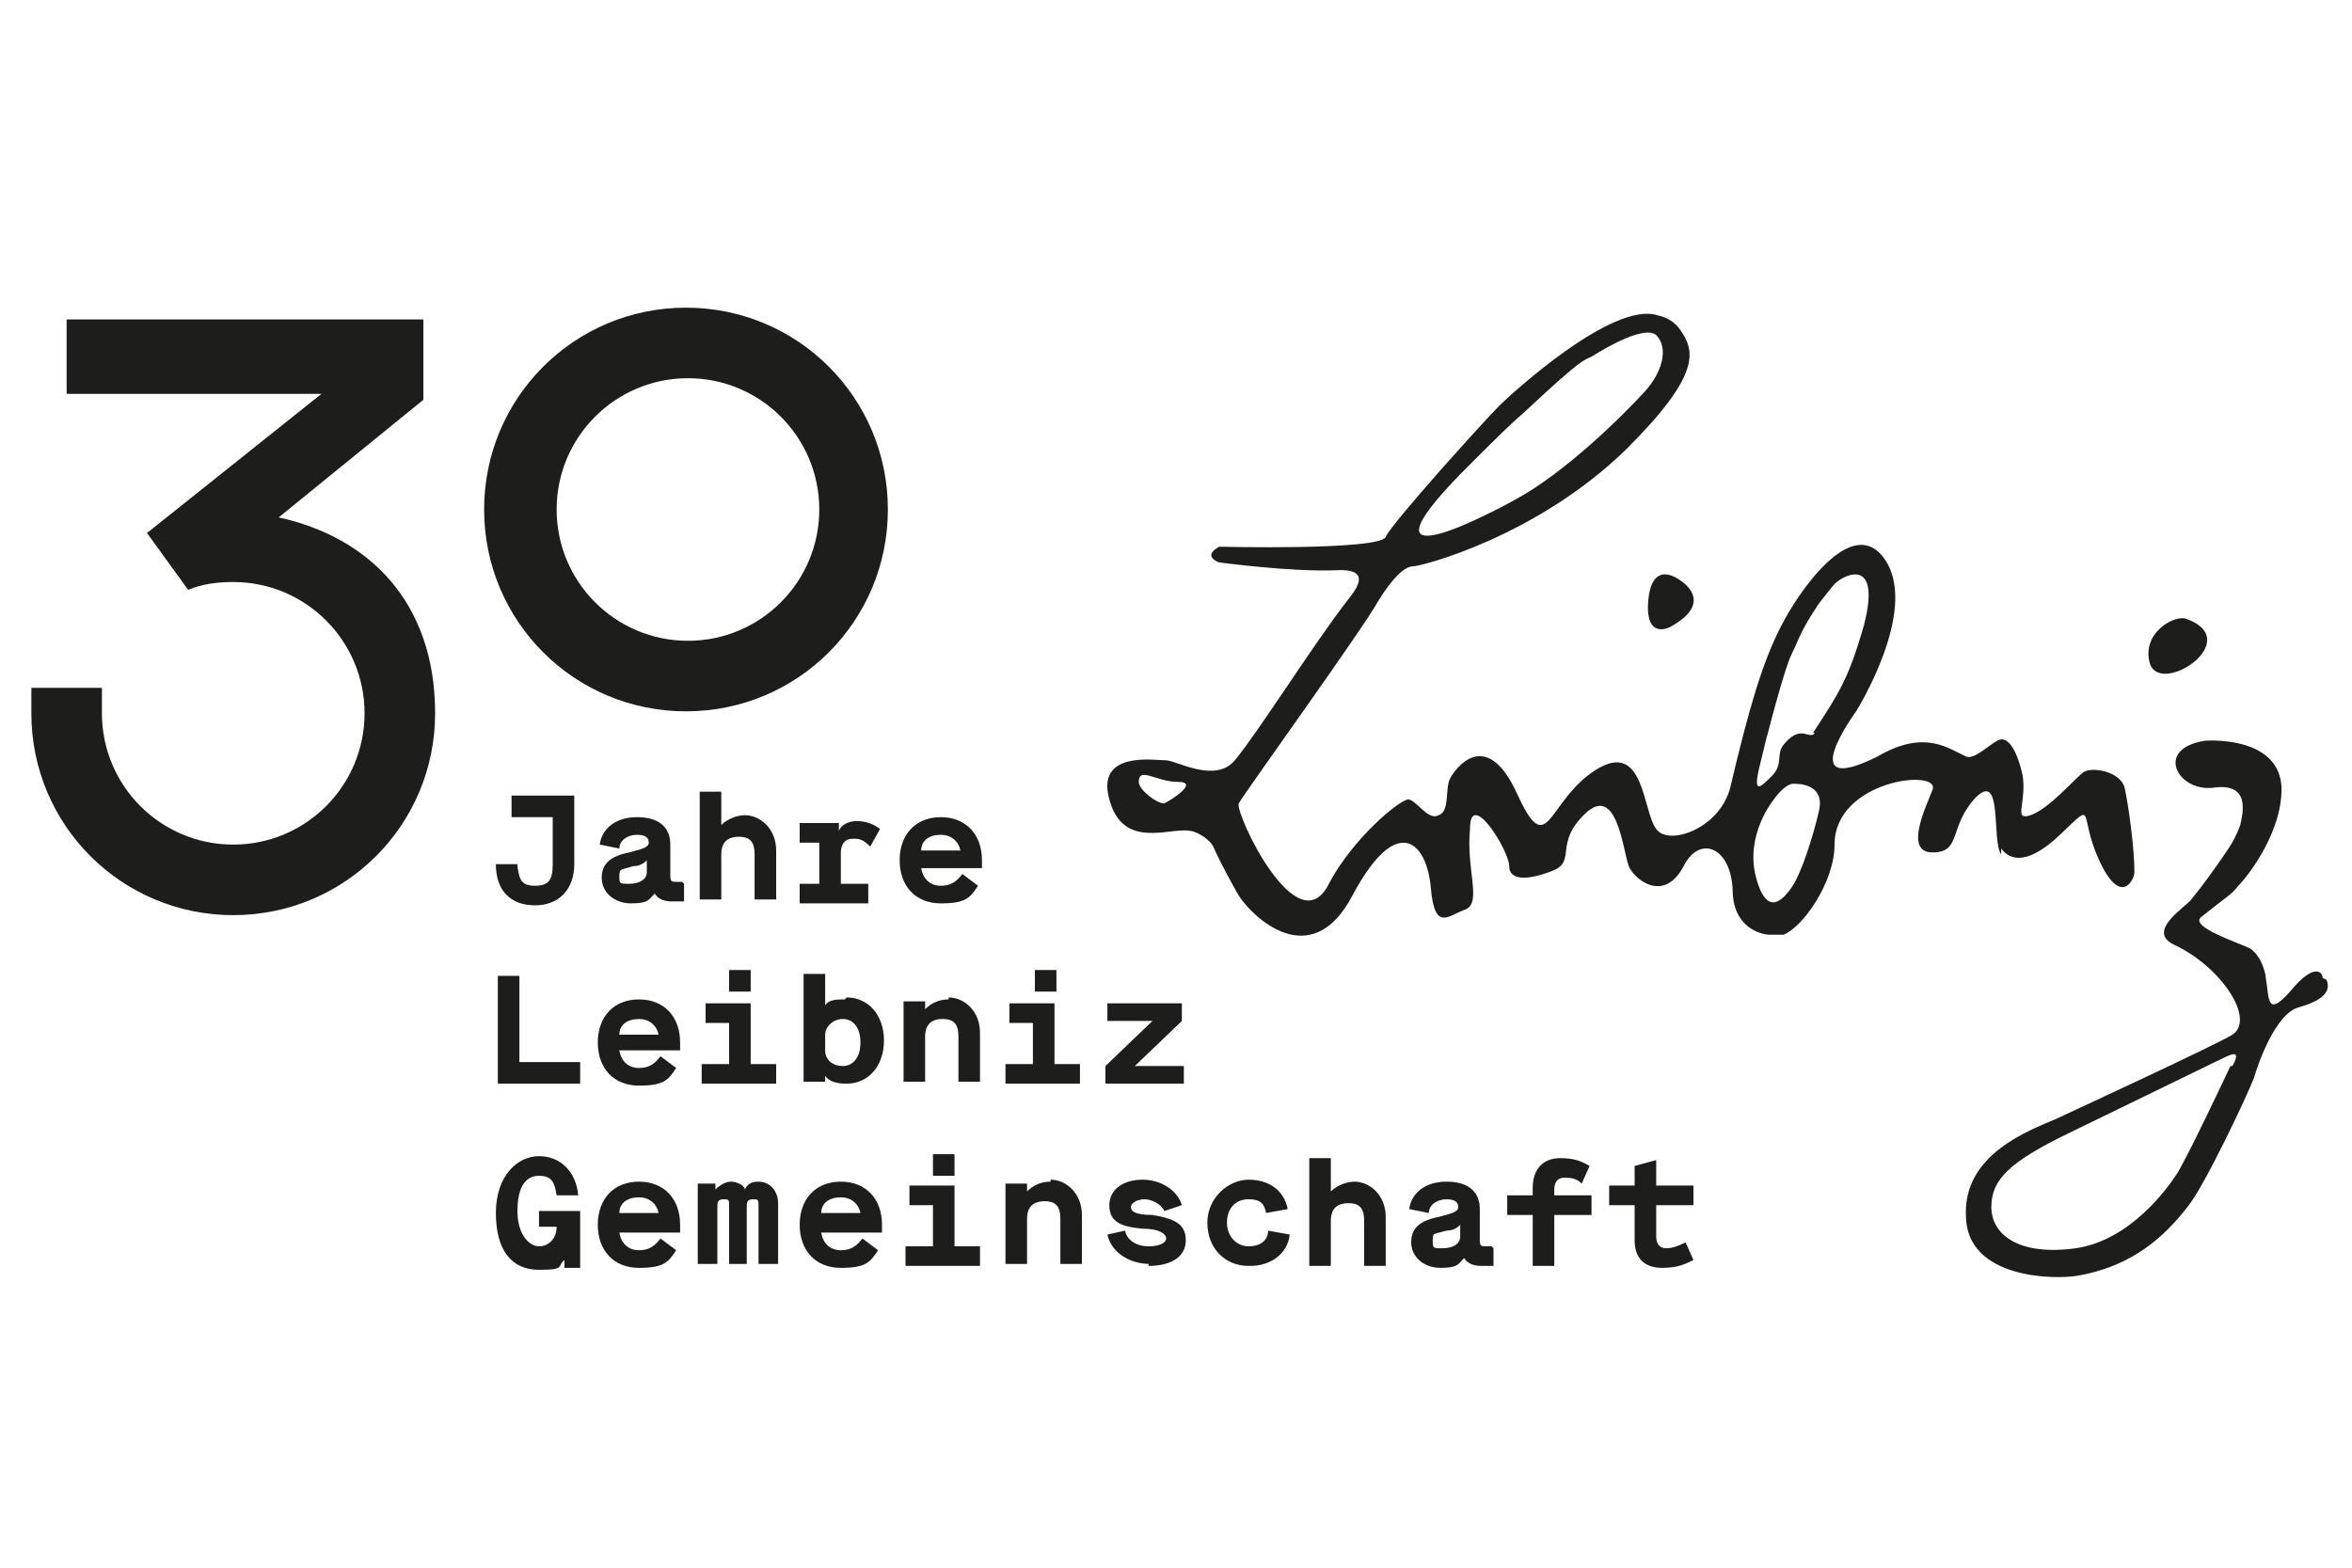
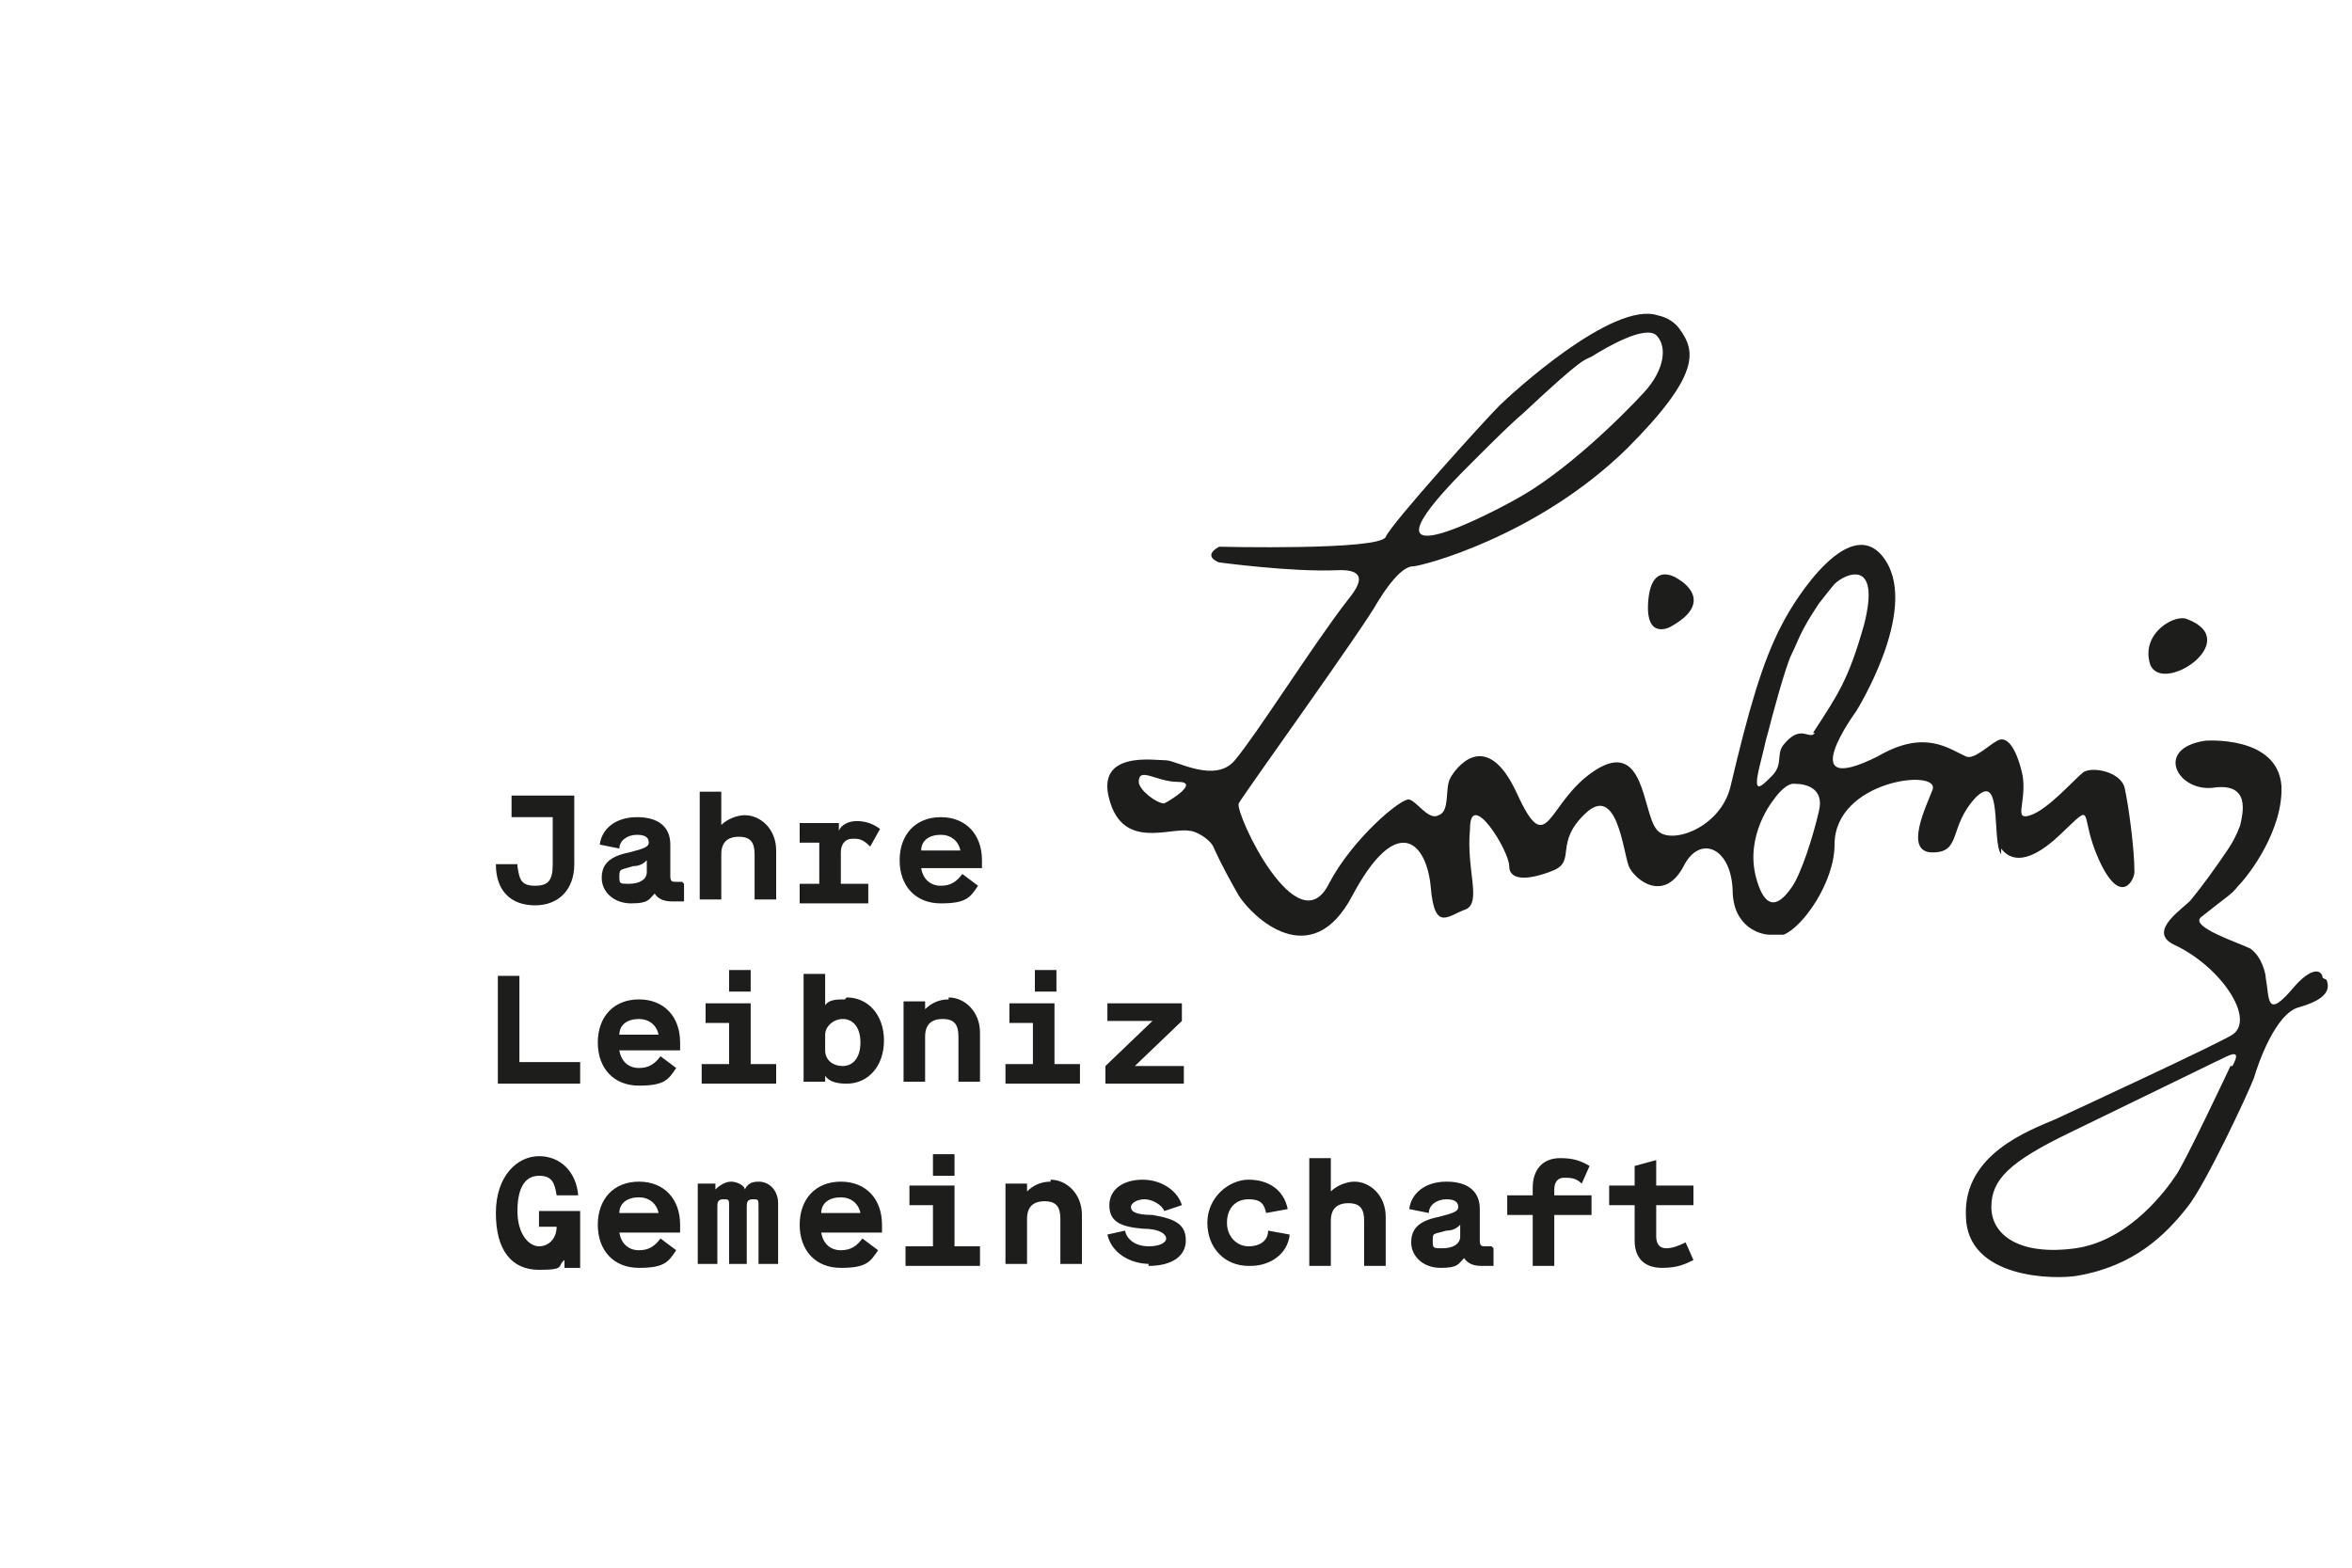
<svg xmlns="http://www.w3.org/2000/svg" id="Ebene_1" version="1.1" viewBox="0 0 120 80">
  <defs>
    <style>
      .st0 {
        fill: #1d1d1b;
      }
    </style>
  </defs>
  <path class="st0" d="M27.4,62.6h1c0,.6-.4,1-.9,1s-1.1-.6-1.1-1.8.4-1.8,1.1-1.8.8.4.9,1h1.1c-.1-1.2-.9-2-2-2s-2.2,1-2.2,2.9.8,2.9,2.2,2.9.9-.2,1.3-.5v.4h.8v-2.9h-2.1v1h0v-.2h0ZM31.6,62.9h3.1v-.4c0-1.3-.8-2.2-2.1-2.2s-2.1.9-2.1,2.2.8,2.2,2.1,2.2,1.5-.3,1.9-.9l-.8-.6c-.3.4-.6.6-1.1.6s-.9-.3-1-.9h0ZM32.6,61.1c.5,0,.9.3,1,.8h-2c0-.5.4-.8,1-.8h0ZM38.8,60.3c-.3,0-.6,0-.8.4,0-.2-.4-.4-.7-.4s-.6.2-.8.4v-.3h-.9v4.1h1v-2.9c0-.2,0-.4.3-.4s.3,0,.3.4v2.9h.9v-2.9c0-.2,0-.4.3-.4s.3,0,.3.4v2.9h1v-3.1c0-.6-.4-1.1-1-1.1,0,0,0,0,.1,0ZM41.9,62.9h3.1v-.4c0-1.3-.8-2.2-2.1-2.2s-2.1.9-2.1,2.2.8,2.2,2.1,2.2,1.5-.3,1.9-.9l-.8-.6c-.3.4-.6.6-1.1.6s-.9-.3-1-.9h0ZM42.9,61.1c.5,0,.9.3,1,.8h-2c0-.5.4-.8,1-.8h0ZM47.6,60h1.1v-1.1h-1.1v1.1h0ZM46.2,64.6h3.8v-1h-1.3v-3.1h-2.3v1h1.2v2.1h-1.4v1h0ZM53.6,60.3c-.5,0-.9.2-1.2.5v-.4h-1.1v4.1h1.1v-2.3c0-.6.3-.9.9-.9s.8.3.8.9v2.3h1.1v-2.5c0-1.1-.8-1.8-1.6-1.8h0ZM58.6,64.6c1.2,0,1.9-.5,1.9-1.3s-.5-1.1-1.7-1.3c-.9,0-1.1-.2-1.1-.4s.3-.4.7-.4.9.3,1,.6l.9-.3c-.2-.7-1-1.3-2-1.3s-1.7.5-1.7,1.3.5,1.1,1.7,1.2c.9,0,1.2.3,1.2.5s-.3.4-.9.4-1.1-.3-1.2-.8l-.9.2c.2.9,1.1,1.5,2.2,1.5h-.1ZM63.8,64.6c1,0,1.9-.6,2-1.6l-1.1-.2c0,.5-.4.8-1,.8s-1.1-.5-1.1-1.2.4-1.2,1.1-1.2.8.3.9.7l1.1-.2c-.2-1-1-1.5-2-1.5s-2.1.9-2.1,2.2.9,2.2,2.1,2.2c0,0,0,0,0,0ZM69.1,60.3c-.4,0-.9.2-1.2.5v-1.7h-1.1v5.5h1.1v-2.3c0-.6.3-.9.9-.9s.8.3.8.9v2.3h1.1v-2.5c0-1.1-.8-1.8-1.6-1.8h0ZM76.1,63.6h-.3c-.2,0-.3,0-.3-.3v-1.6c0-.9-.6-1.4-1.7-1.4s-1.8.6-1.9,1.4l1,.2c0-.4.4-.7.9-.7s.6.2.6.4-.2.3-1,.5c-1,.2-1.4.6-1.4,1.3s.6,1.3,1.5,1.3.9-.2,1.2-.5c.2.3.5.4.9.4h.6v-.9h0,0ZM74.5,63.1c0,.4-.4.6-.9.6s-.5,0-.5-.4,0-.3.7-.5c.4,0,.6-.2.7-.3v.5h0ZM81.2,61h-1.9v-.3c0-.4.2-.6.5-.6s.6,0,.9.3l.4-.9c-.5-.3-.9-.4-1.5-.4-.9,0-1.4.6-1.4,1.5v.4h-1.3v1h1.3v2.6h1.1v-2.6h1.9v-1h0ZM86,63.4c-.4.2-.7.3-1,.3s-.5-.2-.5-.6v-1.6h1.9v-1h-1.9v-1.3l-1.1.3v1h-1.3v1h1.3v1.8c0,1,.6,1.4,1.4,1.4s1.2-.2,1.6-.4l-.4-.9h0Z" />
  <path class="st0" d="M25.4,49.8v5.5h4.2v-1.1h-3.1v-4.4s-1.1,0-1.1,0ZM31.6,53.6h3.1v-.4c0-1.3-.8-2.2-2.1-2.2s-2.1.9-2.1,2.2.8,2.2,2.1,2.2,1.5-.3,1.9-.9l-.8-.6c-.3.4-.6.6-1.1.6s-.9-.3-1-.9h0ZM32.6,52c.5,0,.9.3,1,.8h-2c0-.5.4-.8,1-.8h0ZM37.2,50.6h1.1v-1.1h-1.1v1.1h0ZM35.8,55.3h3.8v-1h-1.3v-3.1h-2.3v1h1.2v2.1h-1.4v1h0ZM43.1,51c-.4,0-.8,0-1,.3v-1.6h-1.1v5.5h1.1v-.3c.2.3.6.4,1.1.4,1.1,0,1.9-.9,1.9-2.2s-.8-2.2-1.9-2.2h0ZM43,54.4c-.5,0-.9-.3-.9-.8v-.8c0-.4.4-.8.9-.8s.9.4.9,1.2-.4,1.2-.9,1.2h0ZM48.4,51c-.5,0-.9.2-1.2.5v-.4h-1.1v4.1h1.1v-2.3c0-.6.3-.9.9-.9s.8.3.8.9v2.3h1.1v-2.5c0-1.1-.8-1.8-1.6-1.8h0ZM52.8,50.6h1.1v-1.1h-1.1v1.1h0ZM51.3,55.3h3.8v-1h-1.3v-3.1h-2.3v1h1.2v2.1h-1.4v1h0ZM56.5,55.3h3.9v-.9h-2.5l2.4-2.3v-.9h-3.8v.9h2.3l-2.4,2.3v.9h0Z" />
  <path class="st0" d="M26.4,44.1h-1.1c0,1.4.8,2.1,2,2.1s2-.8,2-2.1v-3.5h-3.2v1.1h2.1v2.4c0,.8-.2,1.1-.9,1.1s-.8-.3-.9-1h0ZM34.8,45h-.3c-.2,0-.3,0-.3-.3v-1.6c0-.9-.6-1.4-1.7-1.4s-1.8.6-1.9,1.4l1,.2c0-.4.4-.7.9-.7s.6.2.6.4-.2.3-1,.5c-1,.2-1.4.6-1.4,1.3s.6,1.3,1.5,1.3.9-.2,1.2-.5c.2.3.5.4.9.4h.6v-.9h0ZM33,44.5c0,.4-.4.6-.9.6s-.5,0-.5-.4.1-.3.7-.5c.4,0,.6-.2.7-.3v.5h0ZM38,41.6c-.4,0-.9.2-1.2.5v-1.7h-1.1v5.5h1.1v-2.3c0-.6.3-.9.9-.9s.8.3.8.9v2.3h1.1v-2.5c0-1.1-.8-1.8-1.6-1.8h0ZM43.5,42.8c.3,0,.5,0,.9.4l.5-.9c-.4-.3-.8-.4-1.2-.4s-.8.2-.9.5v-.4h-2v1h1v2.1h-1v1h3.5v-1h-1.4v-1.6c0-.4.2-.7.6-.7h0ZM47,44.3h3.1v-.4c0-1.3-.8-2.2-2.1-2.2s-2.1.9-2.1,2.2.8,2.2,2.1,2.2,1.5-.3,1.9-.9l-.8-.6c-.3.4-.6.6-1.1.6s-.9-.3-1-.9h0ZM48,42.6c.5,0,.9.3,1,.8h-2c0-.5.4-.8,1-.8h0Z" />
-   <path class="st0" d="M45.3,26c0-5.7-4.6-10.3-10.3-10.3s-10.3,4.6-10.3,10.3,4.6,10.3,10.3,10.3,10.3-4.6,10.3-10.3h0ZM41.8,26c0,3.7-3,6.7-6.7,6.7s-6.7-3-6.7-6.7,3-6.7,6.7-6.7,6.7,3,6.7,6.7h0Z" />
-   <path class="st0" d="M14.1,26.5l7.5-6.1v-4.1H3.4v3.8h13l-8.9,7.1h0l2.1,2.9h0c.7-.3,1.5-.4,2.3-.4,3.7,0,6.7,3,6.7,6.7s-3,6.7-6.7,6.7-6.7-3-6.7-6.7,0-.9,0-1.3H1.6v1.3c0,5.7,4.6,10.3,10.3,10.3s10.3-4.6,10.3-10.3-3.4-9-8-10h-.1Z" />
  <path class="st0" d="M92.6,37.4c-.3.4-.7-.5-1.6.6-.4.5,0,1-.6,1.6s-1,1-.6-.6.2-.9.4-1.6c.2-.8.9-3.4,1.2-4,.4-.8.4-1.1,1.4-2.6,0,0,.7-.9.8-1,.5-.5,2.4-1.4,1.5,2.1-.8,2.8-1.3,3.5-2.6,5.5M92.8,41.4c-.3,1.3-.9,3.2-1.4,3.9-.3.4-1.2,1.7-1.8-.5s.9-4,.9-4c0,0,.6-.9,1.1-.8.5,0,1.5.2,1.2,1.4M59.4,41c-.4,0-1.3-.7-1.3-1.1,0-.8.9,0,2,0s-.3.9-.7,1.1M75.2,23.5c1-1,1.8-1.8,2.5-2.4,3.1-2.9,3.1-2.7,3.5-2.9.8-.5,2.7-1.6,3.3-1.1.6.6.4,1.8-.6,2.9s-4,4.1-6.6,5.5c-1.8,1-8.7,4.5-2.1-2M102.1,43.3c.3.4,1.1,1.1,3-.7s.9-1.1,2,1.3,1.8,1,1.8.6c0-1.2-.3-3.4-.5-4.3-.2-.8-1.6-1.1-2.1-.8-.5.4-1.8,1.9-2.7,2.2s-.2-.6-.4-2c-.3-1.4-.8-2.1-1.3-1.8-.4.2-1.2,1-1.6.8-.9-.4-2.1-1.4-4.5,0-4.4,2.2-1.1-2.3-1.1-2.3,0,0,3.2-5.1,1.5-7.7s-4.6,1.9-5.3,3.3c-1,1.9-1.7,4.4-2.6,8.2-.5,2.2-3.2,3.1-3.8,2.2-.7-.9-.6-4.6-3.1-3s-2.4,4.7-4,1.2-3.2-1.2-3.4-.8c-.3.5,0,1.7-.6,1.9-.5.3-1.1-.7-1.5-.8s-2.9,2-4.1,4.3c-1.6,3.2-4.8-3.6-4.6-4.1.2-.4,6.4-9,7.1-10.3.8-1.3,1.4-1.8,1.8-1.8s6.3-1.5,10.9-6c3.8-3.8,3.5-5,2.7-6.1-.2-.3-.6-.6-1.1-.7-2.3-.8-7.6,4.1-8.1,4.6-.8.8-5.5,6-5.8,6.7s-8.5.5-8.5.5c-.9.5,0,.8,0,.8,0,0,3.7.5,6,.4,2-.1.8,1.2.5,1.6-1.7,2.2-4.6,6.8-5.7,8.1-1,1.2-3,0-3.5,0-.6,0-3.6-.5-2.9,2,.7,2.6,3.1,1.4,4.1,1.6.3,0,1,.4,1.2.8.4.9.9,1.8,1.3,2.5.7,1.1,3.7,4,5.8,0,2.3-4.3,3.8-2.7,4-.4s.9,1.4,1.8,1.1c.8-.4,0-2,.2-4.1,0-2.1,2,1.1,2,1.9s1.1.7,2.3.2c1.1-.5,0-1.4,1.6-2.9s1.9,1.9,2.2,2.7c.3.7,1.8,1.9,2.8,0,.8-1.6,2.4-1,2.5,1.2,0,1.9,1.4,2.3,1.9,2.3s.4,0,.7,0c1-.4,2.6-2.7,2.6-4.6,0-3.3,5.4-3.9,5-2.8-.3.8-1.5,3.2,0,3.2s.8-1.3,2.2-2.8c1.4-1.4.8,2.2,1.3,2.9" />
  <path class="st0" d="M84.1,30.6c-.2,2.1,1.1,1.4,1.1,1.4,2.4-1.3.5-2.4.5-2.4,0,0-1.4-1.1-1.6,1" />
  <path class="st0" d="M113.8,54.4s-2.4,5.1-2.8,5.6c-.4.6-2.3,3.3-5.1,3.7-2.9.4-4.3-.7-4.3-2.1s.9-2.3,4-3.8c7-3.4,7.4-3.6,7.4-3.6.5-.2,1.5-.9.9.2M114.2,41.9h0ZM118.5,49.9c0-.3-.4-.7-1.4.4-1.5,1.8-1.3.7-1.5-.4,0-.2-.2-1.1-.8-1.5-.6-.3-3.1-1.1-2.5-1.6,1.5-1.2,1.5-1.1,1.9-1.6.6-.6,2.3-2.9,2.2-5.1-.2-2.6-3.9-2.3-3.9-2.3-2.6.4-1.4,2.6.4,2.4,2-.3,1.5,1.4,1.4,1.9,0,0-.2.6-.6,1.2-.6.9-1.4,2-1.9,2.6-.3.4-2.3,1.6-.9,2.3,2.4,1.1,4.2,3.8,3,4.6-.8.5-7.5,3.6-9,4.3-1.4.6-4.7,1.8-4.6,4.9,0,3.3,4.6,3.3,5.7,3.1,2.9-.5,4.5-2.1,5.6-3.5.9-1.1,3.1-5.8,3.4-6.6.2-.7,1.1-3.3,2.3-3.6,1.4-.4,1.6-.9,1.4-1.4" />
  <path class="st0" d="M111.6,31.6c-.6-.3-2.4.7-1.9,2.3.6,1.6,4.8-1.2,1.9-2.3" />
</svg>